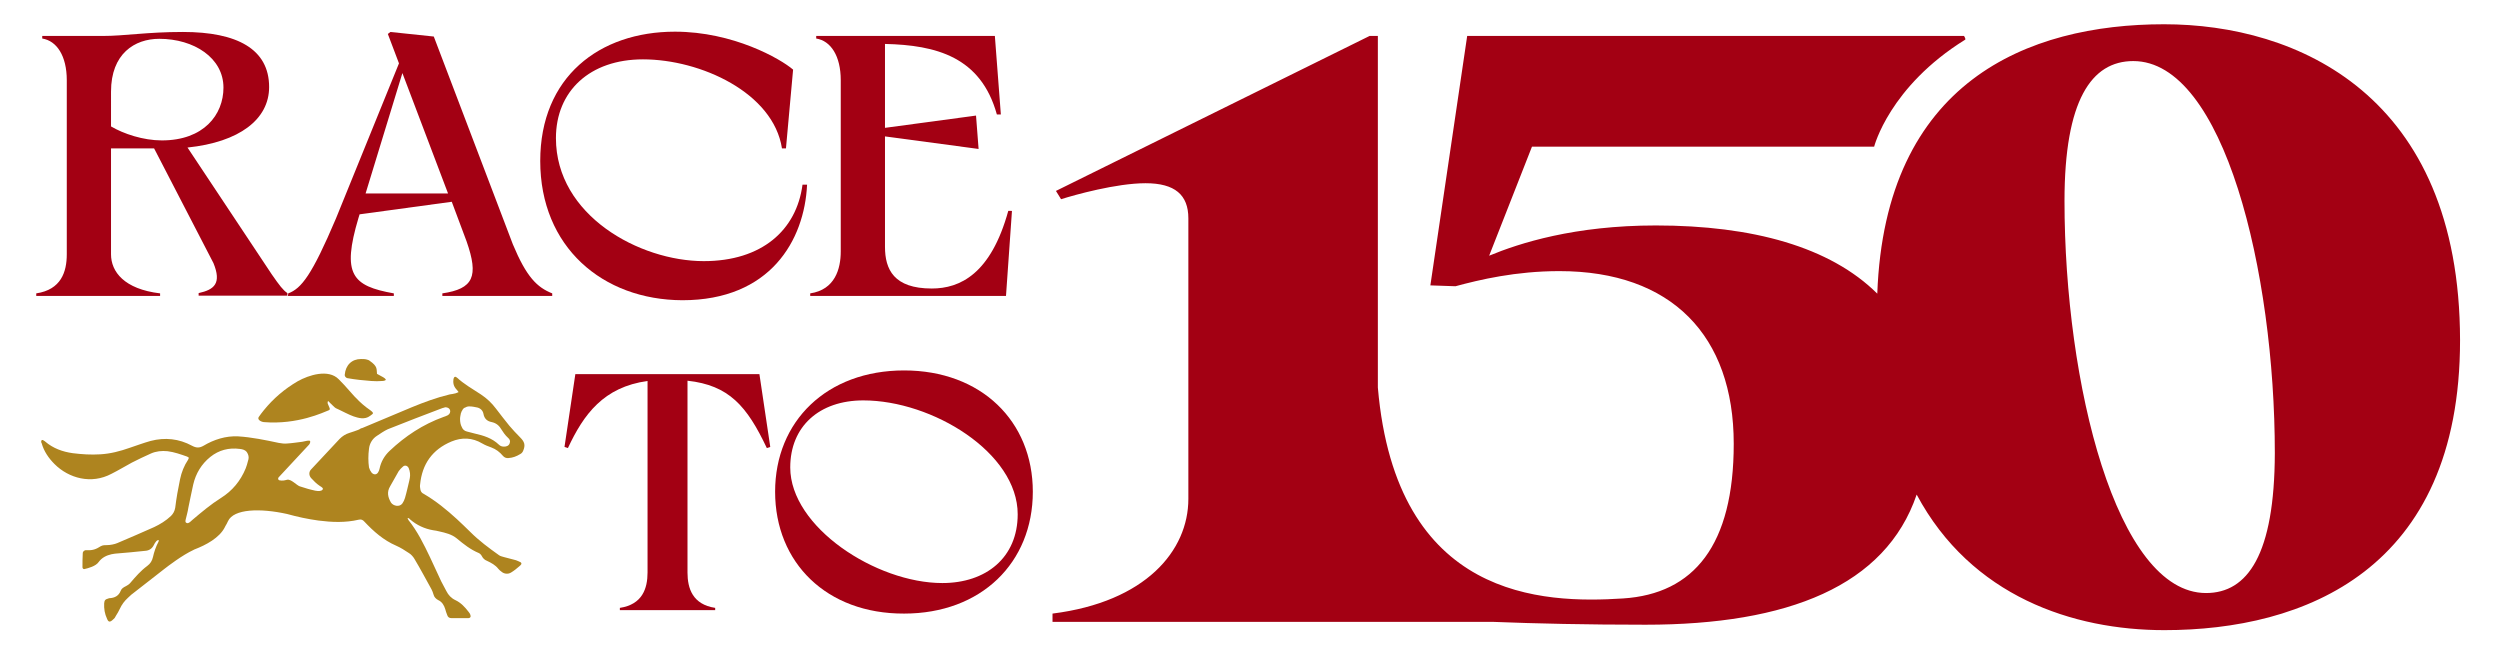
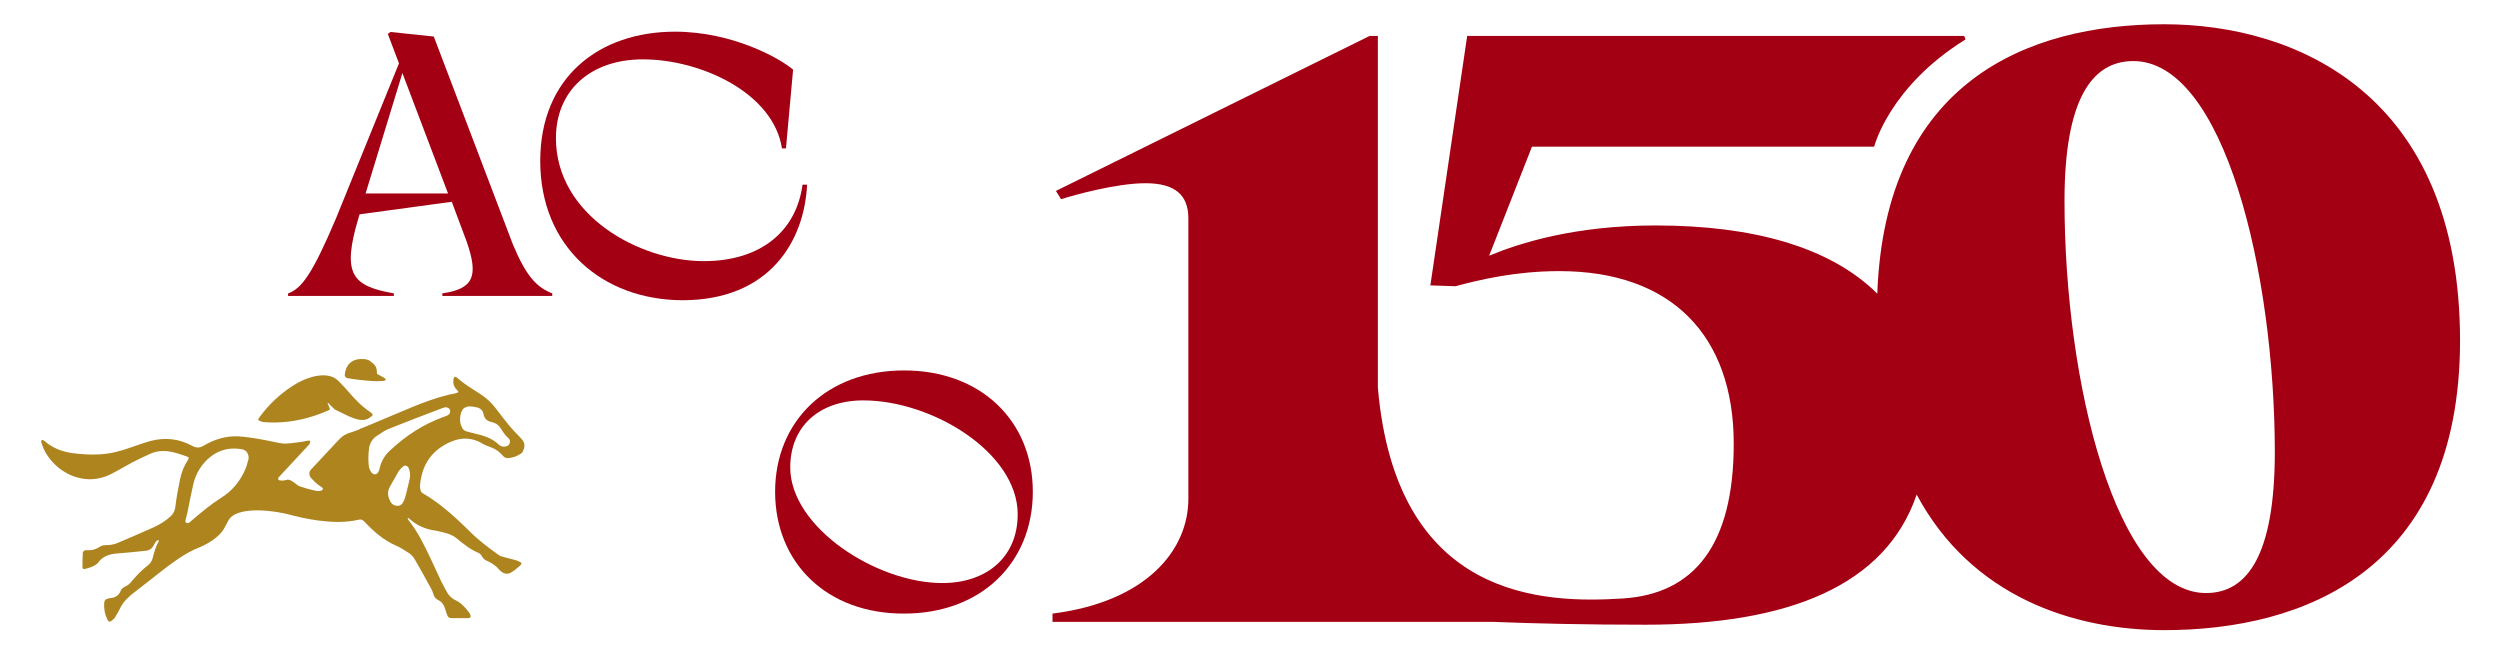
<svg xmlns="http://www.w3.org/2000/svg" version="1.1" id="Layer_1" x="0px" y="0px" viewBox="0 0 876 229.4" style="enable-background:new 0 0 876 229.4;" xml:space="preserve">
  <style type="text/css">
	.st0{fill:#A30013;}
	.st1{fill:#AE841F;}
</style>
  <path class="st0" d="M758.3,8.5c-47.9,0-97.8,20.2-100.5,94.4c-16.5-16.4-43.7-23.9-77.6-23.9c-28.5,0-47.8,6.2-58.4,10.6l15-38.2  h119.9c0,0,5.3-21,31.9-37.5c0.3-0.2-0.4-1.3-0.4-1.3H514.1L501.2,100l8.8,0.3c8.5-2.3,21.1-5.3,36.4-5.3  c39.3,0,61.1,22.6,61.1,60.5c0,35.5-13.9,52.6-38.8,54.2c-28,1.8-79.5,0.4-85.9-73.9V12.6h-2.9L370,66.9l1.8,2.9  c4.7-1.5,19.4-5.6,29.6-5.6c10.3,0,15,4.1,15,12.3v98.3c0,18.2-15,36.1-47.6,40.2v2.9h154.3c15.1,0.6,33,1,53.5,1  c49.9,0,84.1-13.6,95-45.6c19.1,35.7,54.8,47.5,86.8,47.5c48.7,0,103.6-20.8,103.6-101.6C861.9,33.1,804.7,8.5,758.3,8.5z   M773,207.8c-31.4,0-49.6-73.4-49.6-137.4c0-35.2,9.4-49,24.1-49c31.7,0,49.6,73.7,49.6,137.4C797,194.3,787.6,207.8,773,207.8z" />
  <g>
-     <path class="st0" d="M95.2,96.1c2.7,3.9,4,5.6,5.5,6.6v0.9H69.6v-0.9c5.5-1.2,8.1-3.4,5.2-10.5L54,52H38.9v37.1   c0,6.1,4.6,12.2,17.2,13.7v0.9H12.7v-0.9c8.7-1.3,10.7-7.5,10.7-13.7v-61c0-8.5-3.5-13.8-8.6-14.6v-0.9H36c7.7,0,15.5-1.4,28.1-1.4   c19,0,30.2,6,30.2,19.3c0,11.3-10.4,19.3-28.6,21.2L95.2,96.1z M38.9,44.3c4.4,2.6,11.3,4.9,17.8,4.9c14.7,0,21.6-9,21.6-18.5   c0-10.4-10.3-17.1-22.5-17.1c-8.6,0-16.9,5.2-16.9,18.5V44.3z" />
    <path class="st0" d="M179.7,85.6c4.8,11.5,8.5,15.1,13.8,17.2v0.9H155v-0.9c10.9-1.6,12.8-5.9,8.5-18.2l-5.2-13.9l-32.3,4.4   l-0.4,1.3c-5.9,19.8-2.2,23.8,12.4,26.4v0.9h-37.1l0.1-0.9c4.6-1.7,8.3-6.4,16.7-26.2l22.1-54.4l-3.9-10.3l0.9-0.7l15.2,1.6   L179.7,85.6z M128.1,67.8H157l-16-42.2L128.1,67.8z" />
    <path class="st0" d="M189.3,56.4c0-29.4,20.7-45.3,47.2-45.3c20.4,0,37,9.5,41.4,13.3L275.4,52h-1.4c-3-19.5-28.5-31.2-48.7-31.2   c-18.6,0-30.5,11.1-30.5,27.6c0,27.1,29.3,43.1,51.8,43.1c20.3,0,32.5-10.8,34.6-26.8h1.6c-0.9,19.5-12.9,40.5-43.7,40.5   C211.1,105.1,189.3,86.5,189.3,56.4z" />
-     <path class="st0" d="M354.6,73.8l-2.1,29.9h-68.6v-0.9c8.7-1.3,10.7-8.6,10.7-14.7v-60c0-8.5-3.5-13.8-8.6-14.6v-0.9h62.6l2.1,27.5   h-1.4c-5.6-20.2-21.3-24.3-39.2-24.7v29.4l31.9-4.3l0.9,11.7l-32.8-4.4v38.7c0,7.9,3.1,14.6,16.4,14.6c9.9,0,20.7-5.1,26.8-27.2   H354.6z" />
  </g>
  <g>
-     <path class="st0" d="M266.1,131.1l3.8,25.5l-1.2,0.4c-7-14.8-13.3-22-27.8-23.6v67.2c0,5.6,1.8,11.2,9.7,12.4v0.8h-33.4V213   c7.9-1.2,9.7-6.8,9.7-12.4v-67.1c-15.4,2.1-22.4,11.7-27.9,23.5l-1.2-0.4l3.8-25.5H266.1z" />
    <path class="st0" d="M271.6,172.3c0-24.7,18.1-42.5,45.2-42.5c27,0,45.1,17.8,45.1,42.5c0,24.9-18.1,42.7-45.1,42.7   C289.7,215.1,271.6,197.2,271.6,172.3z M356.6,180.2c0-21.6-29.9-39.9-54.1-39.9c-15.4,0-25.6,9.1-25.6,23.5   c0,20.9,30.1,40.5,53.3,40.5C345.5,204.3,356.6,195.4,356.6,180.2z" />
  </g>
  <g>
    <path class="st1" d="M19.1,162.6c5,5,12.9,7.2,20,3.4c2.4-1.2,4.7-2.6,7.1-3.9c2.2-1.1,4.4-2.2,6.7-3.2c1.8-0.8,3.8-1,5.8-0.8   c2.4,0.3,4.6,1.1,6.9,1.9c0.2,0.1,0.3,0.2,0.6,0.4c-0.1,0.3-0.2,0.5-0.3,0.7c-1.4,2.1-2.3,4.4-2.8,6.8c-0.7,3.3-1.3,6.7-1.7,10   c-0.2,1.2-0.7,2.1-1.5,2.9c-1.8,1.7-3.8,2.9-5.9,3.9c-4.3,1.9-8.6,3.8-12.9,5.6c-0.9,0.4-2.5,0.7-3.4,0.7c-0.9,0-1.7,0-2.4,0.4   c-1.7,1.1-2.9,1.5-5,1.4c-0.7-0.1-1.3,0.4-1.3,1.1c-0.1,1.2-0.1,3.7-0.1,4.9c0,0.4,0.4,0.7,0.7,0.6c1.3-0.3,4-1,5-2.5   c1.1-1.5,2.7-2.3,4.5-2.7c0.4-0.1,0.8-0.1,1.2-0.2c3.6-0.3,7.1-0.6,10.7-1c1.3-0.1,2.3-0.8,2.9-2c0.2-0.5,0.5-0.9,0.9-1.4   c0.2-0.2,0.4-0.4,0.9-0.3c-0.1,0.2-0.1,0.4-0.2,0.6c-0.9,1.7-1.5,3.5-1.9,5.3c-0.3,1.3-0.9,2.3-2,3.1c-2.3,1.7-4.1,3.8-5.9,5.9   c-0.4,0.5-1,0.9-1.6,1.2c-0.8,0.4-1.5,0.8-1.8,1.6c-0.7,1.8-2.1,2.5-3.9,2.6c-0.1,0-0.3,0-0.4,0.1c-1.1,0.3-1.4,0.6-1.5,1.7   c-0.1,1.9,0.2,3.7,1,5.4c0.5,1.3,1.1,1.3,2.2,0.2c0.4-0.3,0.7-0.7,0.9-1.2c0.5-0.8,1-1.6,1.4-2.5c0.7-1.5,1.6-2.7,2.8-3.8   c0.6-0.5,1.1-1.1,1.7-1.5c3.6-2.8,7.3-5.7,10.9-8.5c1.4-1.1,6.5-5,10.4-6.8c0.2-0.1,0.3-0.2,0.4-0.2c3.9-1.5,8.7-4,10.6-7.8   c0.1-0.1,0.1-0.3,0.2-0.4c0.3-0.5,0.6-1,0.9-1.7c2-4.3,11.2-4.6,20.7-2.5c3.6,1,7.3,1.8,11,2.3c4.7,0.6,9.4,0.8,14.1-0.3   c0.8-0.2,1.4,0,2,0.7c3.2,3.4,6.7,6.5,11.1,8.4c1.6,0.7,3,1.6,4.5,2.6c0.7,0.4,1.5,1.3,1.9,2c2.1,3.5,4,7.1,6,10.7   c0.3,0.5,0.5,1.2,0.7,1.8c0.2,0.9,0.9,1.6,1.7,2c1.3,0.6,2,1.8,2.4,3.1c0.2,0.7,0.4,1.4,0.7,2.1c0.2,0.7,0.7,1.1,1.5,1.1   c1.9,0,3.9,0,5.8,0c0.8,0,1.1-0.5,0.8-1.2c-0.1-0.4-0.4-0.7-0.6-1c-1.3-1.7-2.7-3.2-4.6-4.1c-1.5-0.7-2.5-1.8-3.2-3.2   c-0.6-1.1-1.2-2.2-1.8-3.4c-1.3-2.8-2.6-5.6-3.9-8.4c-2.2-4.6-4.4-9.1-7.6-13.1c-0.1-0.2-0.2-0.4-0.3-0.7c0.2,0,0.3,0,0.4,0.1   c0.2,0.1,0.4,0.2,0.5,0.4c2.3,2,5.1,3.3,8.1,3.8c0.7,0.1,1.4,0.2,2.1,0.4c2.2,0.5,4.4,1,6.2,2.5c2.4,2,4.8,3.9,7.7,5.1   c0.4,0.2,0.8,0.6,1,1c0.4,0.8,1,1.4,1.8,1.7c1.5,0.7,3,1.5,4,2.8c0.3,0.4,0.7,0.7,1.1,1c0.9,0.8,2.3,1,3.4,0.3c1-0.6,2-1.4,2.9-2.2   c0.2-0.1,0.4-0.4,0.6-0.6c0.2-0.3,0.1-0.6-0.2-0.8c-0.5-0.2-1.2-0.6-1.6-0.7c-1.4-0.4-2.8-0.7-4.2-1.1c-0.6-0.2-1.3-0.3-1.8-0.7   c-3.5-2.5-6.9-5-10-8.1c-1.5-1.5-3.1-3-4.7-4.5c-3.6-3.3-7.4-6.4-11.7-8.9c-0.1,0-0.1-0.1-0.2-0.1c-0.5-0.3-0.8-0.8-0.9-1.4   c-0.1-0.6-0.2-1.1-0.1-1.7c0.7-7.2,4.3-12.3,11-15.1c3.6-1.5,7.3-1.4,10.8,0.7c1,0.6,2.1,1,3.2,1.4c1.6,0.6,2.9,1.6,4,2.9   c0.5,0.6,1.2,0.9,2,0.8c1.5-0.1,2.8-0.6,4.1-1.4c0.4-0.2,0.8-0.6,1-1.1c0.9-2.1,0.5-3.2-1.1-4.8c-1.3-1.3-2.5-2.6-3.7-4   c-1.6-2-3.2-4-4.7-6c-1.5-2-3.2-3.6-5.3-5c-2.9-1.9-5.9-3.6-8.4-5.9c-0.6-0.5-1-0.3-1.2,0.5c-0.2,1.3,0,2.5,1,3.6   c0.3,0.3,0.5,0.6,0.8,1c-0.5,0.2-0.7,0.3-1,0.4c-0.7,0.2-1.4,0.3-2.1,0.4c-4.6,1.1-8.9,2.7-13.3,4.5c-5.8,2.4-11.6,4.9-17.4,7.3   c0,0,0,0-0.1,0c-0.3,0.1-0.6,0.2-0.8,0.4c-0.1,0-0.1,0.1-0.2,0.1c-0.1,0-0.2,0.1-0.2,0.1c-1,0.4-2,0.7-3.2,1.1   c-1.3,0.4-2.4,1.1-3.4,2.1l-10,10.7c-0.8,0.8-0.8,2.1,0,3c0.9,1,1.9,2,3.1,2.8c0.5,0.3,1.4,0.8,0.9,1.3c-0.9,1.1-4.1-0.1-5.1-0.3   c-1-0.3-1.9-0.6-2.9-0.9c-1.1-0.4-3-2.6-4.4-2.3c-1.1,0.3-1.6,0.4-2.7,0.2c-0.4-0.1-0.6-0.6-0.3-1c2.7-2.9,5.3-5.7,8-8.6   c0.9-1,1.8-1.9,2.7-2.9c0.3-0.3,0.8-1.5-0.1-1.4c-0.8,0-1.5,0.3-2.3,0.4c-1.7,0.2-3.5,0.5-5.2,0.6c-1,0.1-2,0-3-0.2   c-4.7-1-9.5-2-14.3-2.3c-4.3-0.2-8.4,1.1-12.1,3.3c-1.4,0.8-2.5,0.8-4,0c-4.6-2.5-9.5-3-14.5-1.7c-2.5,0.7-4.9,1.6-7.3,2.4   c-3.4,1.2-6.8,2.1-10.4,2.3c-3.2,0.2-6.4,0-9.6-0.4c-3.6-0.5-6.9-1.7-9.7-4.1c-0.1-0.1-0.2-0.2-0.3-0.2c-0.3-0.2-0.7-0.6-1-0.1   c-0.1,0.2-0.1,0.7,0.1,0.9C15.4,158.2,17.1,160.6,19.1,162.6z M161.5,144.8c0-0.1,0-0.1,0.1-0.2c0-0.1,0.1-0.2,0.1-0.3   c0-0.1,0-0.1,0.1-0.2c0.2-0.5,0.5-0.9,0.9-1.2c0,0,0,0,0.1,0c0.5-0.3,1-0.5,1.6-0.5c1,0,2,0.2,2.9,0.4c1.1,0.3,1.9,1.1,2.1,2.2   c0.3,1.7,1.3,2.6,2.9,2.9c1.4,0.3,2.5,1.1,3.2,2.3c0.7,1.1,1.5,2.3,2.5,3.2c0.6,0.5,0.9,1.1,0.6,1.9c-0.3,0.9-1.1,1.2-2,1.2   c-0.7,0-1.3-0.2-1.8-0.7c-2.4-2.3-5.4-3.2-8.5-3.9c-0.9-0.2-1.8-0.5-2.7-0.7c-0.9-0.2-1.5-0.8-1.8-1.6c-0.4-0.7-0.6-1.7-0.6-2.8   C161.2,146.1,161.4,145.4,161.5,144.8z M143.6,167.5c-0.1,0.3-0.1,0.7-0.2,1c-0.5,2-0.9,4-1.5,6c-0.2,0.7-0.5,1.3-0.9,1.9   c-1,1.4-3.2,0.9-4-0.3c-1.1-1.9-1.5-3.7-0.3-5.7c1-1.7,2-3.5,3-5.3c0.4-0.6,1-1.2,1.6-1.7c0.7-0.5,1.5-0.2,1.9,0.6l0,0   C143.7,165.2,143.8,166.4,143.6,167.5z M129.3,157.2c0.2-1.8,1.2-3.5,2.8-4.5c1.2-0.8,2.5-1.7,3.8-2.3c6.3-2.5,12.7-5,19.1-7.4   c0.4-0.1,0.8-0.2,1-0.3c0.9,0,1.5,0.4,1.7,1c0.2,0.7-0.1,1.4-0.8,1.8c-0.5,0.3-1,0.4-1.5,0.6c-7.2,2.6-13.4,6.7-18.9,11.9   c-1.8,1.7-3,3.8-3.5,6.2c-0.1,0.4-0.2,0.8-0.4,1.1c-0.5,1.1-1.6,1.2-2.4,0.3c-0.4-0.5-0.7-1.1-0.9-1.8   C129,161.8,129,159.5,129.3,157.2z M67.7,169.8c0.9-3.9,2.9-7.2,6-9.7c3-2.4,6.5-3.3,10.3-2.8c0.9,0.1,1.8,0.3,2.4,1   c0.2,0.3,0.4,0.6,0.5,0.9c0.3,0.7,0.3,1.5,0,2.3c-0.2,0.9-0.5,1.8-0.8,2.6c-1.8,4.4-4.7,7.9-8.7,10.4c-3.5,2.2-6.7,4.9-9.9,7.6   c-0.3,0.3-0.6,0.5-0.9,0.8c-0.4,0.3-0.9,0.6-1.3,0.3c-0.5-0.3-0.3-0.8-0.2-1.3c0.3-1.3,0.7-2.6,0.9-4   C66.6,175.1,67.1,172.4,67.7,169.8z" />
    <path class="st1" d="M121.7,132.5c2.8,0.5,5.6,0.8,8.4,1c1.3,0.1,2.6,0.1,3.8,0c0,0,0.8,0,1.2-0.3c0.4-0.3-0.8-1-0.8-1   c-0.7-0.4-1.5-0.8-2.2-1.2c0,0,0,0,0,0c-0.2-1.7,0.3-2.6-2.6-4.6c-0.2-0.2-0.6-0.3-0.9-0.4c-0.7-0.2-1.3-0.2-2.1-0.2   c-3.2,0-5.4,2.1-5.7,5.5C120.7,131.8,121.2,132.4,121.7,132.5z" />
-     <path class="st1" d="M92.4,147.9c11.9,1,21.1-3.5,22.7-4.1c0.3-0.1,0.6-0.3,0.4-0.8c-0.2-0.4-0.3-0.8-0.5-1.2   c-0.1-0.2-0.2-0.4-0.2-0.6c0-0.1,0-0.5,0.1-0.6c0.1-0.1,0.2,0,0.3,0.1c0.3,0.4,0.6,0.6,0.9,0.9c0.2,0.2,0.4,0.4,0.6,0.6   c0.9,0.9,1.1,0.9,2,1.3c0.9,0.4,3.7,1.9,5.2,2.4c1.5,0.5,3.9,1.3,5.8-0.2c1-0.8,1.6-0.8,0-2c-1.9-1.3-3.5-2.7-5-4.3   c-0.2-0.2-0.3-0.3-0.5-0.5c-0.6-0.6-1.1-1.3-1.7-1.9c-1.2-1.4-2.5-2.8-3.8-4.1c-3.6-3.7-10.5-1.5-14.4,0.7   c-4.6,2.7-8.5,6-11.9,10.2c-0.9,1.1-1,1.3-1.8,2.4C90.1,147.3,92,147.9,92.4,147.9z" />
+     <path class="st1" d="M92.4,147.9c11.9,1,21.1-3.5,22.7-4.1c0.3-0.1,0.6-0.3,0.4-0.8c-0.2-0.4-0.3-0.8-0.5-1.2   c-0.1-0.2-0.2-0.4-0.2-0.6c0.1-0.1,0.2,0,0.3,0.1c0.3,0.4,0.6,0.6,0.9,0.9c0.2,0.2,0.4,0.4,0.6,0.6   c0.9,0.9,1.1,0.9,2,1.3c0.9,0.4,3.7,1.9,5.2,2.4c1.5,0.5,3.9,1.3,5.8-0.2c1-0.8,1.6-0.8,0-2c-1.9-1.3-3.5-2.7-5-4.3   c-0.2-0.2-0.3-0.3-0.5-0.5c-0.6-0.6-1.1-1.3-1.7-1.9c-1.2-1.4-2.5-2.8-3.8-4.1c-3.6-3.7-10.5-1.5-14.4,0.7   c-4.6,2.7-8.5,6-11.9,10.2c-0.9,1.1-1,1.3-1.8,2.4C90.1,147.3,92,147.9,92.4,147.9z" />
  </g>
</svg>